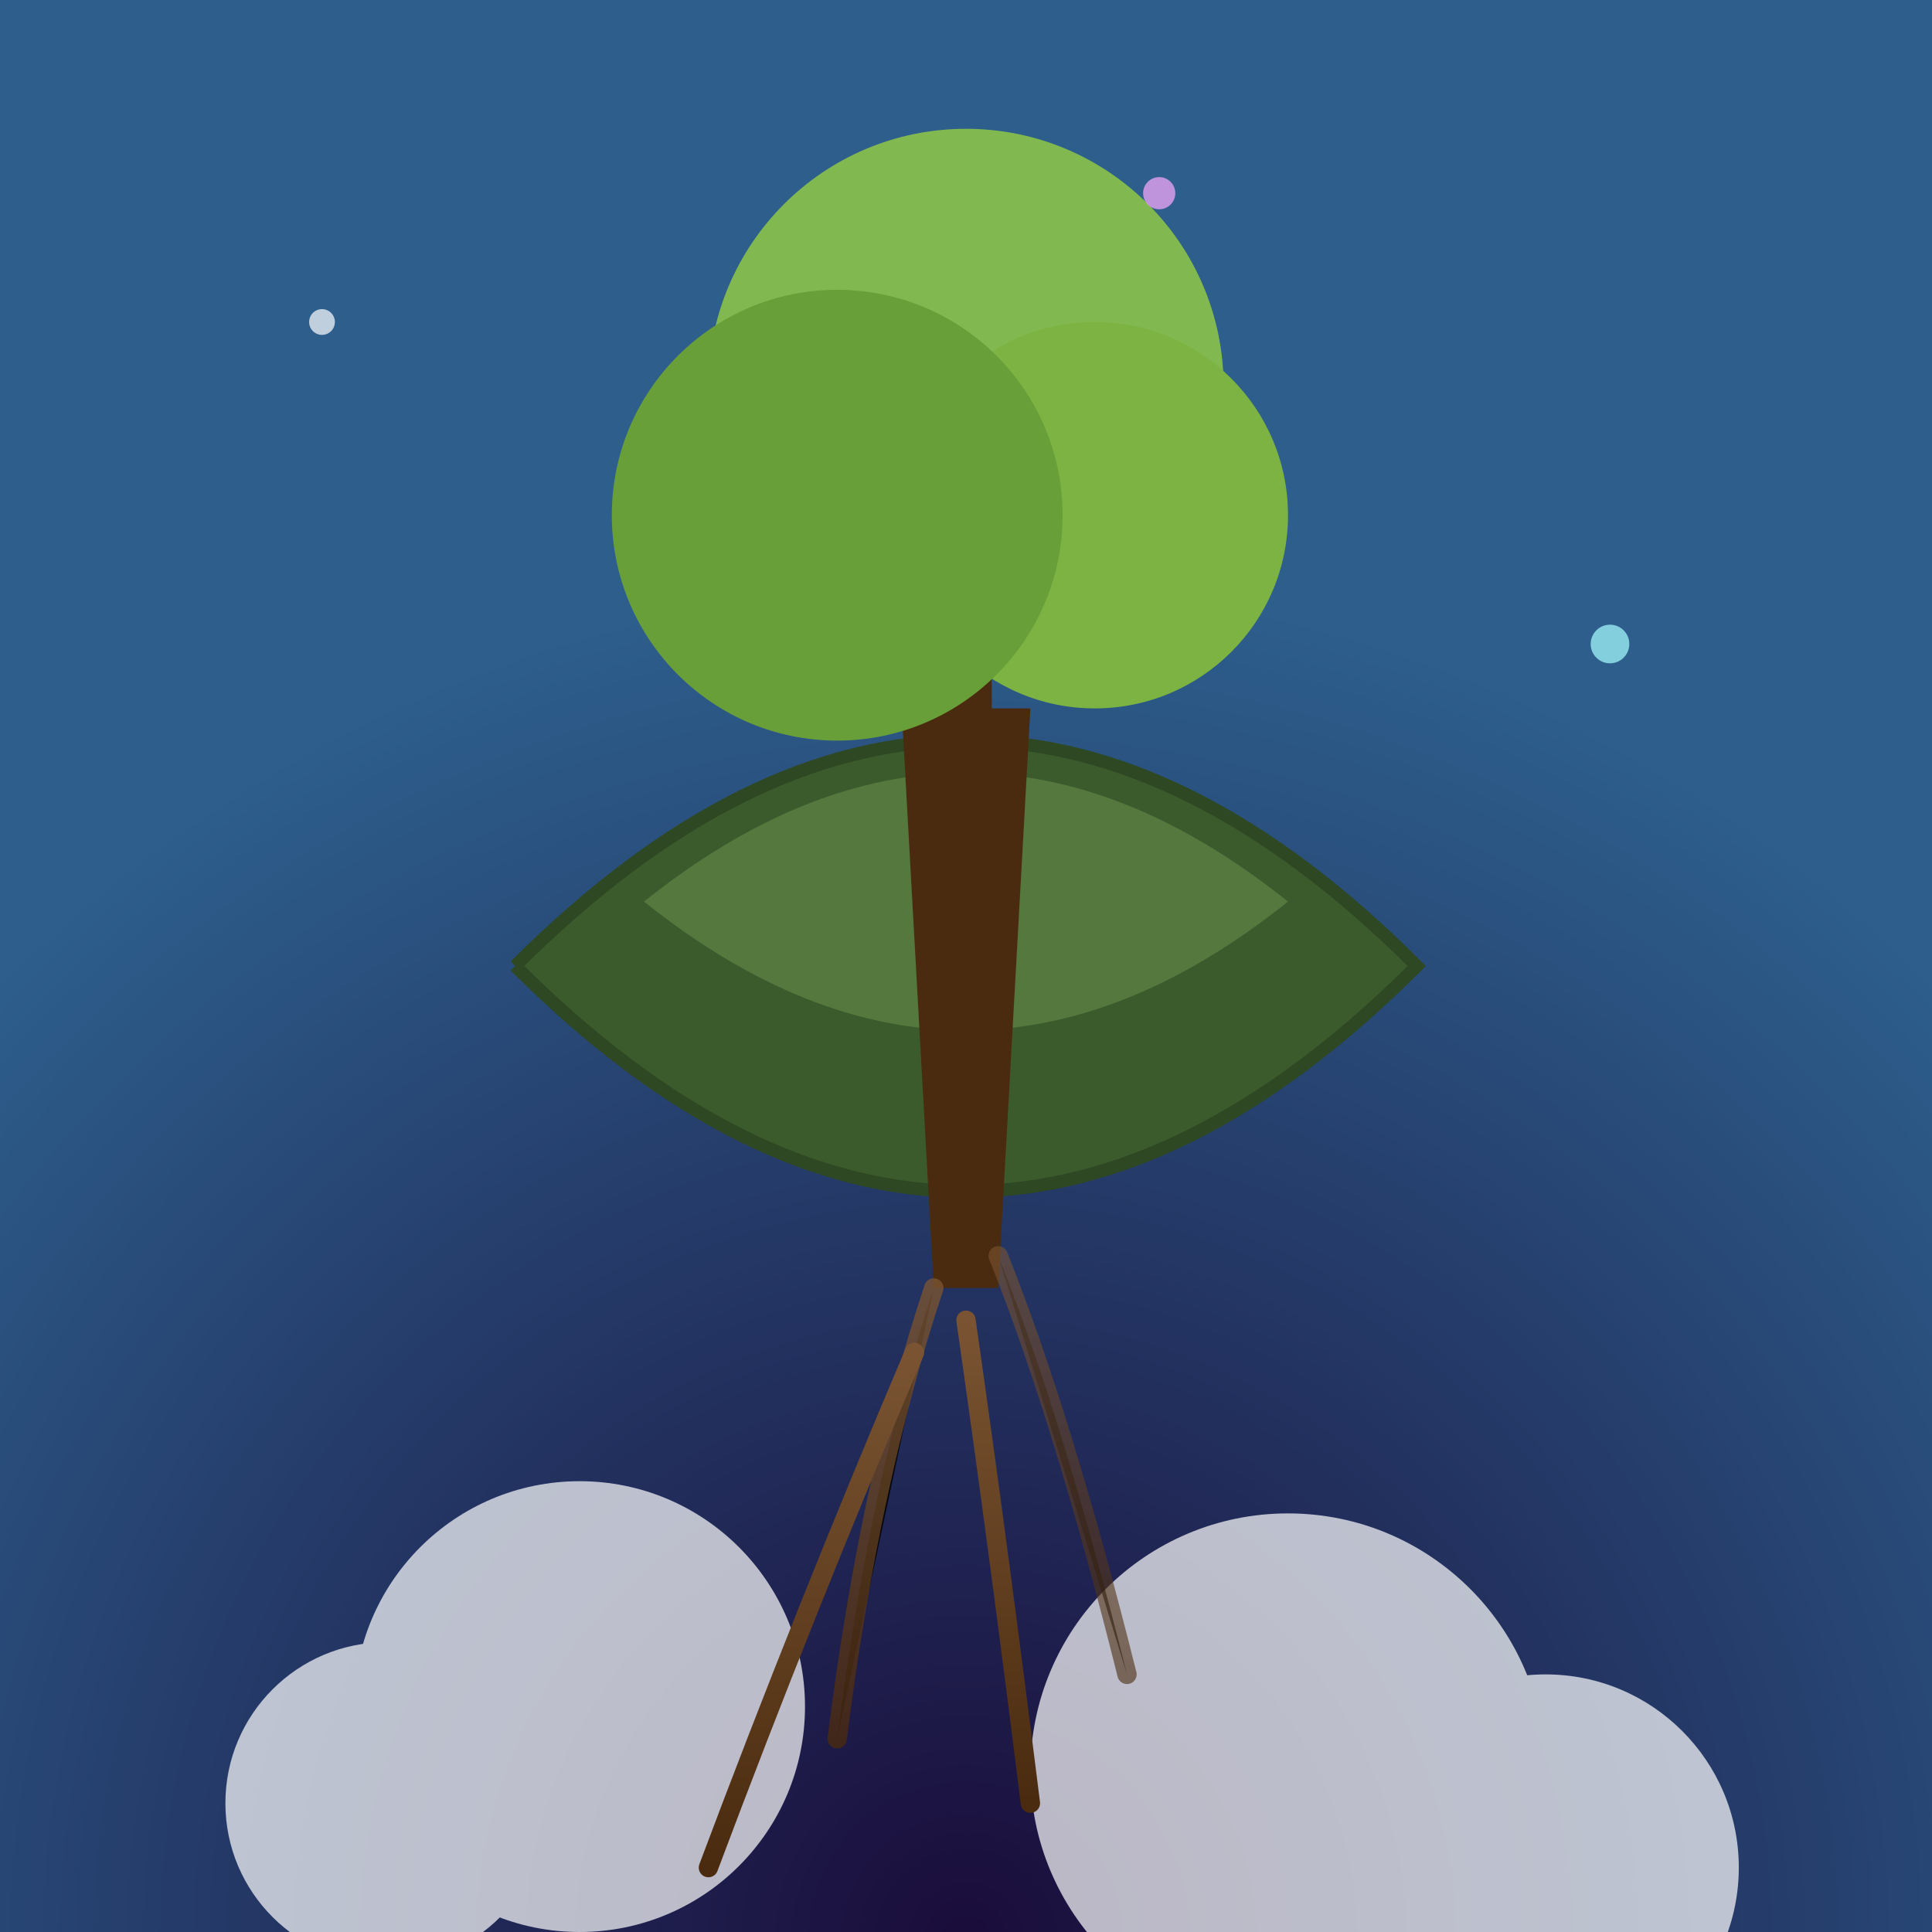
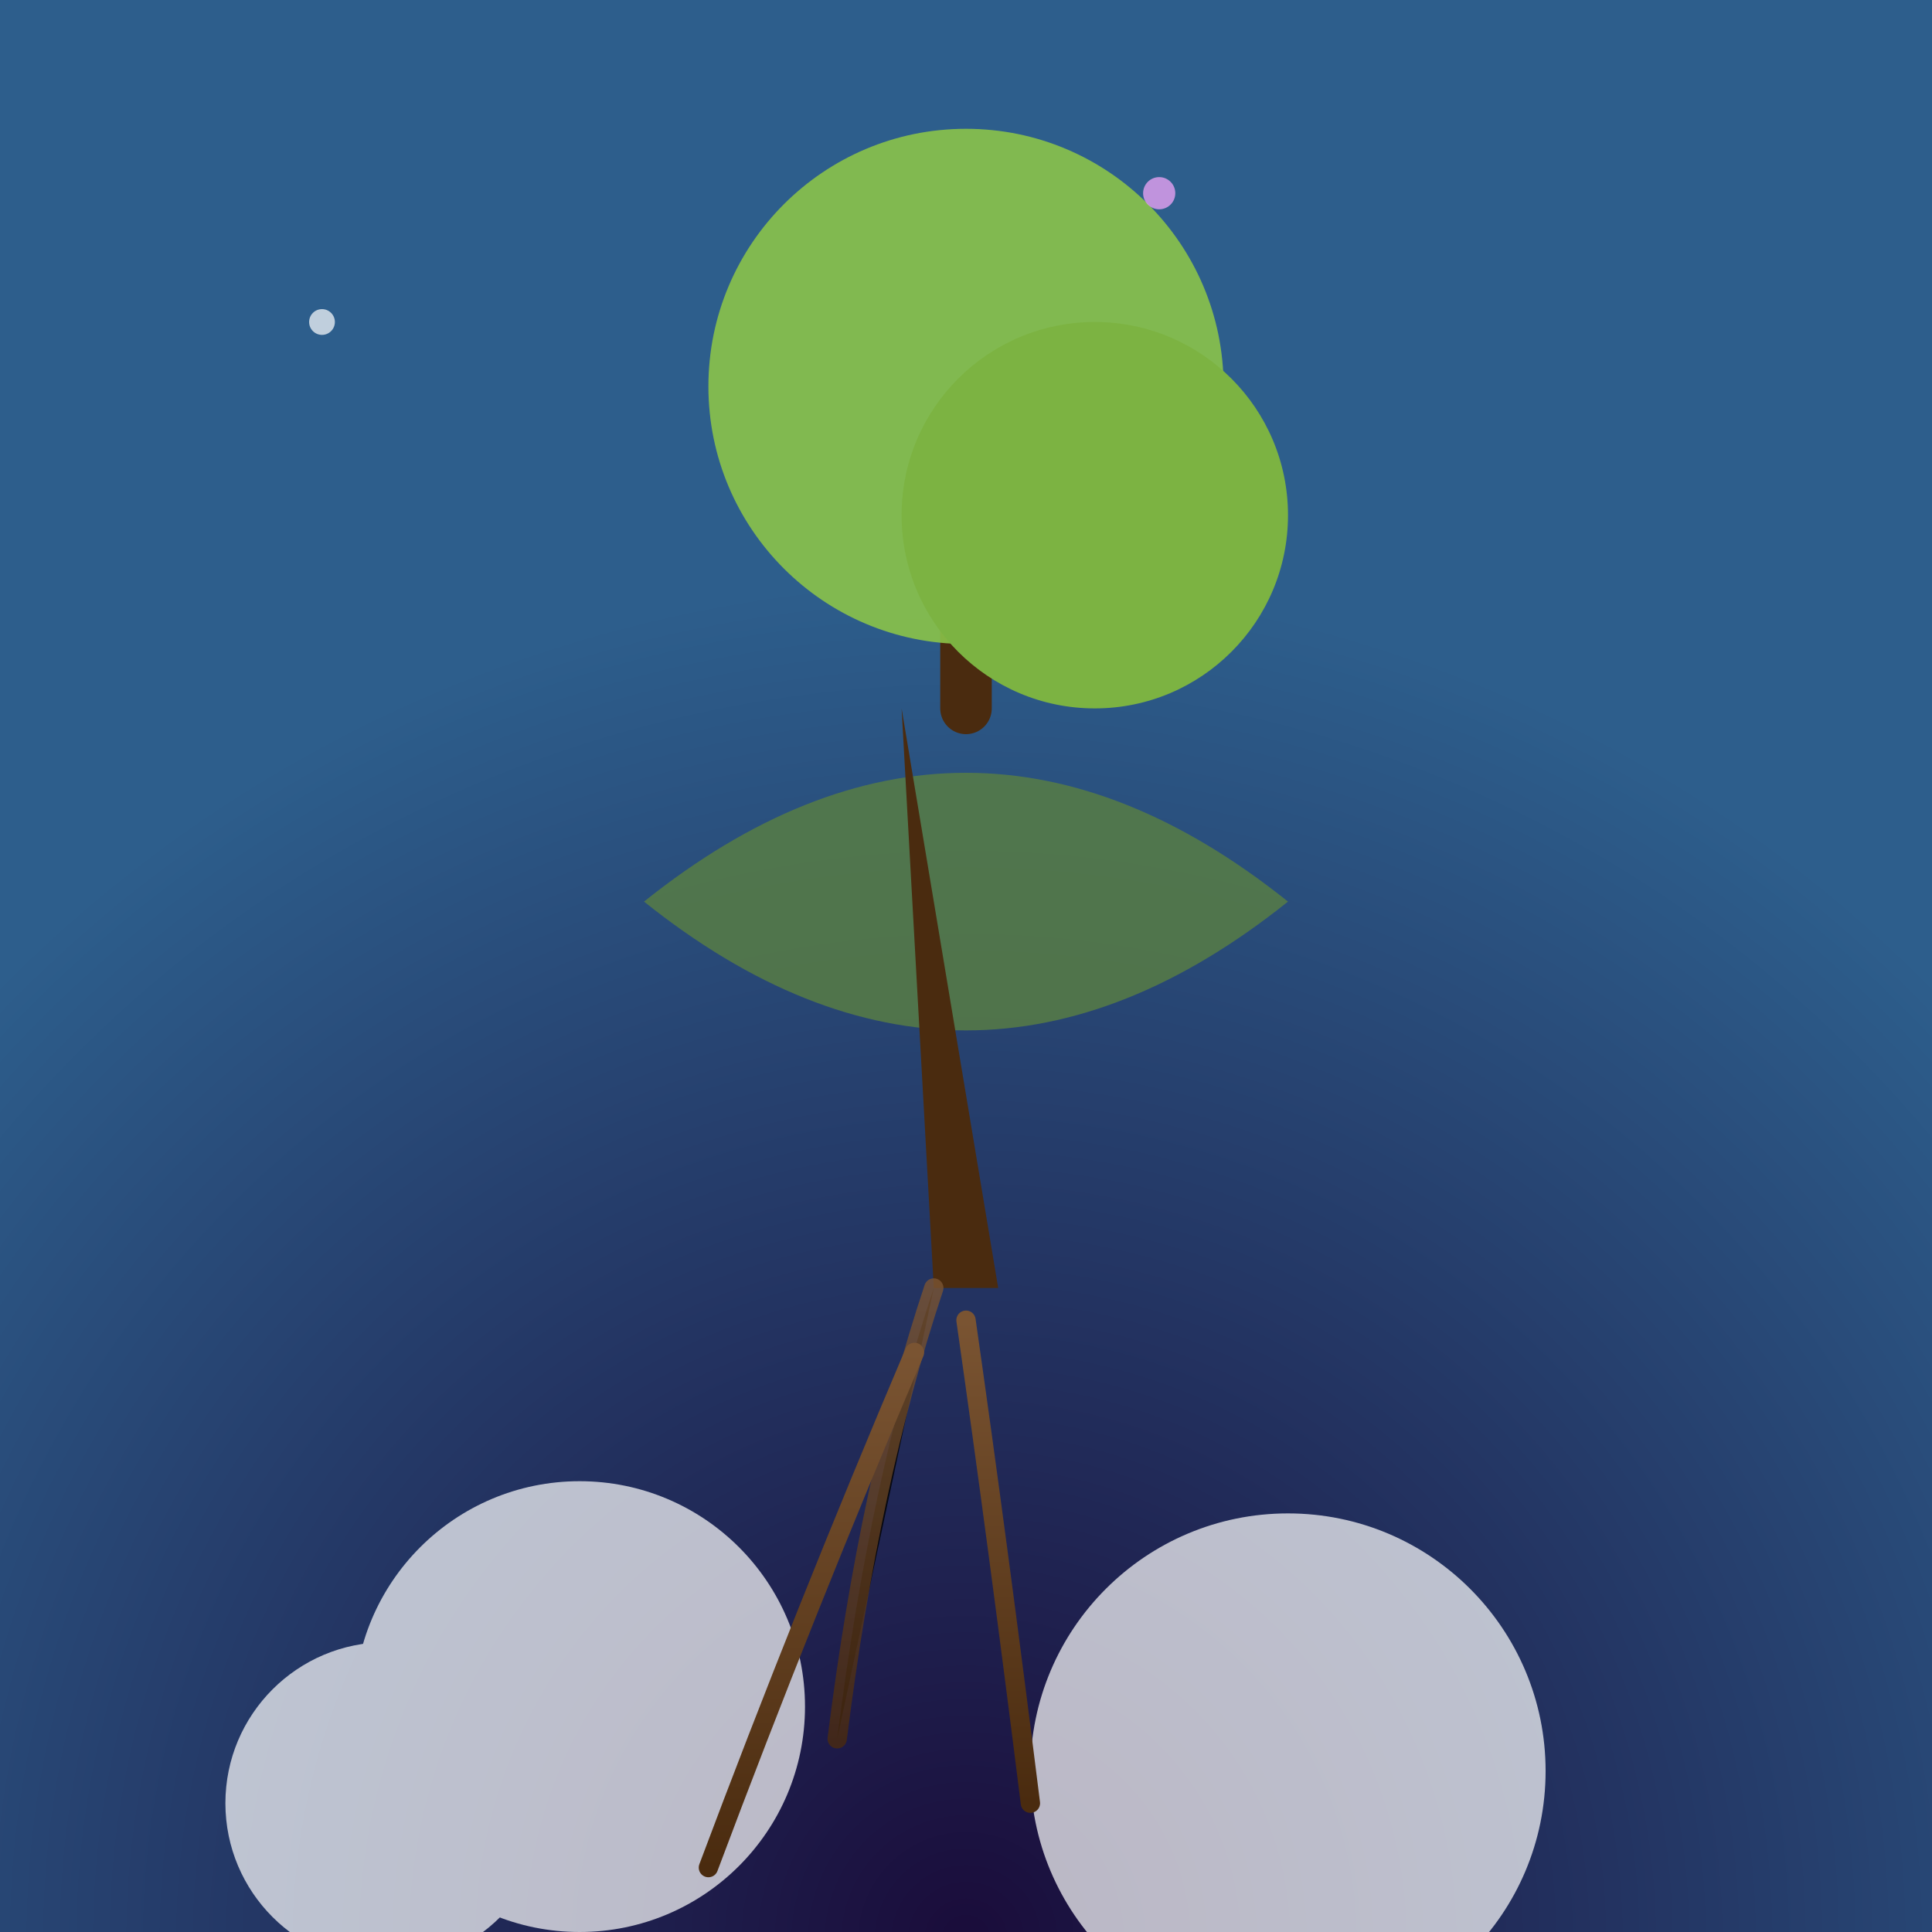
<svg xmlns="http://www.w3.org/2000/svg" viewBox="0 0 300 300">
  <defs>
    <radialGradient id="skyGrad" cx="50%" cy="100%" r="70%">
      <stop offset="0%" stop-color="#1a0c3a" />
      <stop offset="100%" stop-color="#2d5e8c" />
    </radialGradient>
    <linearGradient id="rootGrad" x1="50%" y1="100%" x2="50%" y2="0%">
      <stop offset="0%" stop-color="#4a2b0f" />
      <stop offset="100%" stop-color="#7a5432" />
    </linearGradient>
    <filter id="glow">
      <feGaussianBlur stdDeviation="4" result="glow" />
      <feMerge>
        <feMergeNode in="glow" />
        <feMergeNode in="SourceGraphic" />
      </feMerge>
    </filter>
  </defs>
  <rect width="300" height="300" fill="url(#skyGrad)" />
  <g opacity="0.7">
    <circle cx="60" cy="280" r="25" fill="white" />
    <circle cx="90" cy="265" r="35" fill="white" />
-     <circle cx="240" cy="290" r="30" fill="white" />
    <circle cx="200" cy="275" r="40" fill="white" />
  </g>
-   <path d="M80 150 Q150 80 220 150 Q150 220 80 150" fill="#3c5b2d" stroke="#2d4822" stroke-width="2" />
  <path d="M100 140 Q150 100 200 140 Q150 180 100 140" fill="#5a8041" opacity="0.8" />
-   <path d="M140 110 L160 110 L155 200 L145 200 Z" fill="#4a2b0f" />
+   <path d="M140 110 L155 200 L145 200 Z" fill="#4a2b0f" />
  <path d="M150 110 L150 80" stroke="#4a2b0f" stroke-width="8" stroke-linecap="round" />
  <g filter="url(#glow)">
    <circle cx="150" cy="60" r="40" fill="#8bc34a" opacity="0.9" />
    <circle cx="170" cy="80" r="30" fill="#7cb342" />
-     <circle cx="130" cy="80" r="35" fill="#689f38" />
  </g>
  <g stroke="url(#rootGrad)" stroke-width="3" stroke-linecap="round">
    <path d="M145 200 Q135 230 130 270" opacity="0.8" />
    <path d="M150 205 Q155 240 160 280" />
-     <path d="M155 195 Q165 220 175 260" opacity="0.6" />
    <path d="M142 210 Q125 250 110 290" />
    <animateTransform attributeName="transform" type="rotate" values="-2 150 200;2 150 200;-2 150 200" dur="8s" repeatCount="indefinite" />
  </g>
  <g opacity="0.7">
    <circle cx="50" cy="50" r="2" fill="#ffffff" />
-     <circle cx="250" cy="100" r="3" fill="#aaffff" />
    <circle cx="180" cy="30" r="2.5" fill="#ffaaff" />
    <animateMotion path="M0 0 Q50 30 0 60" dur="5s" repeatCount="indefinite" />
  </g>
</svg>